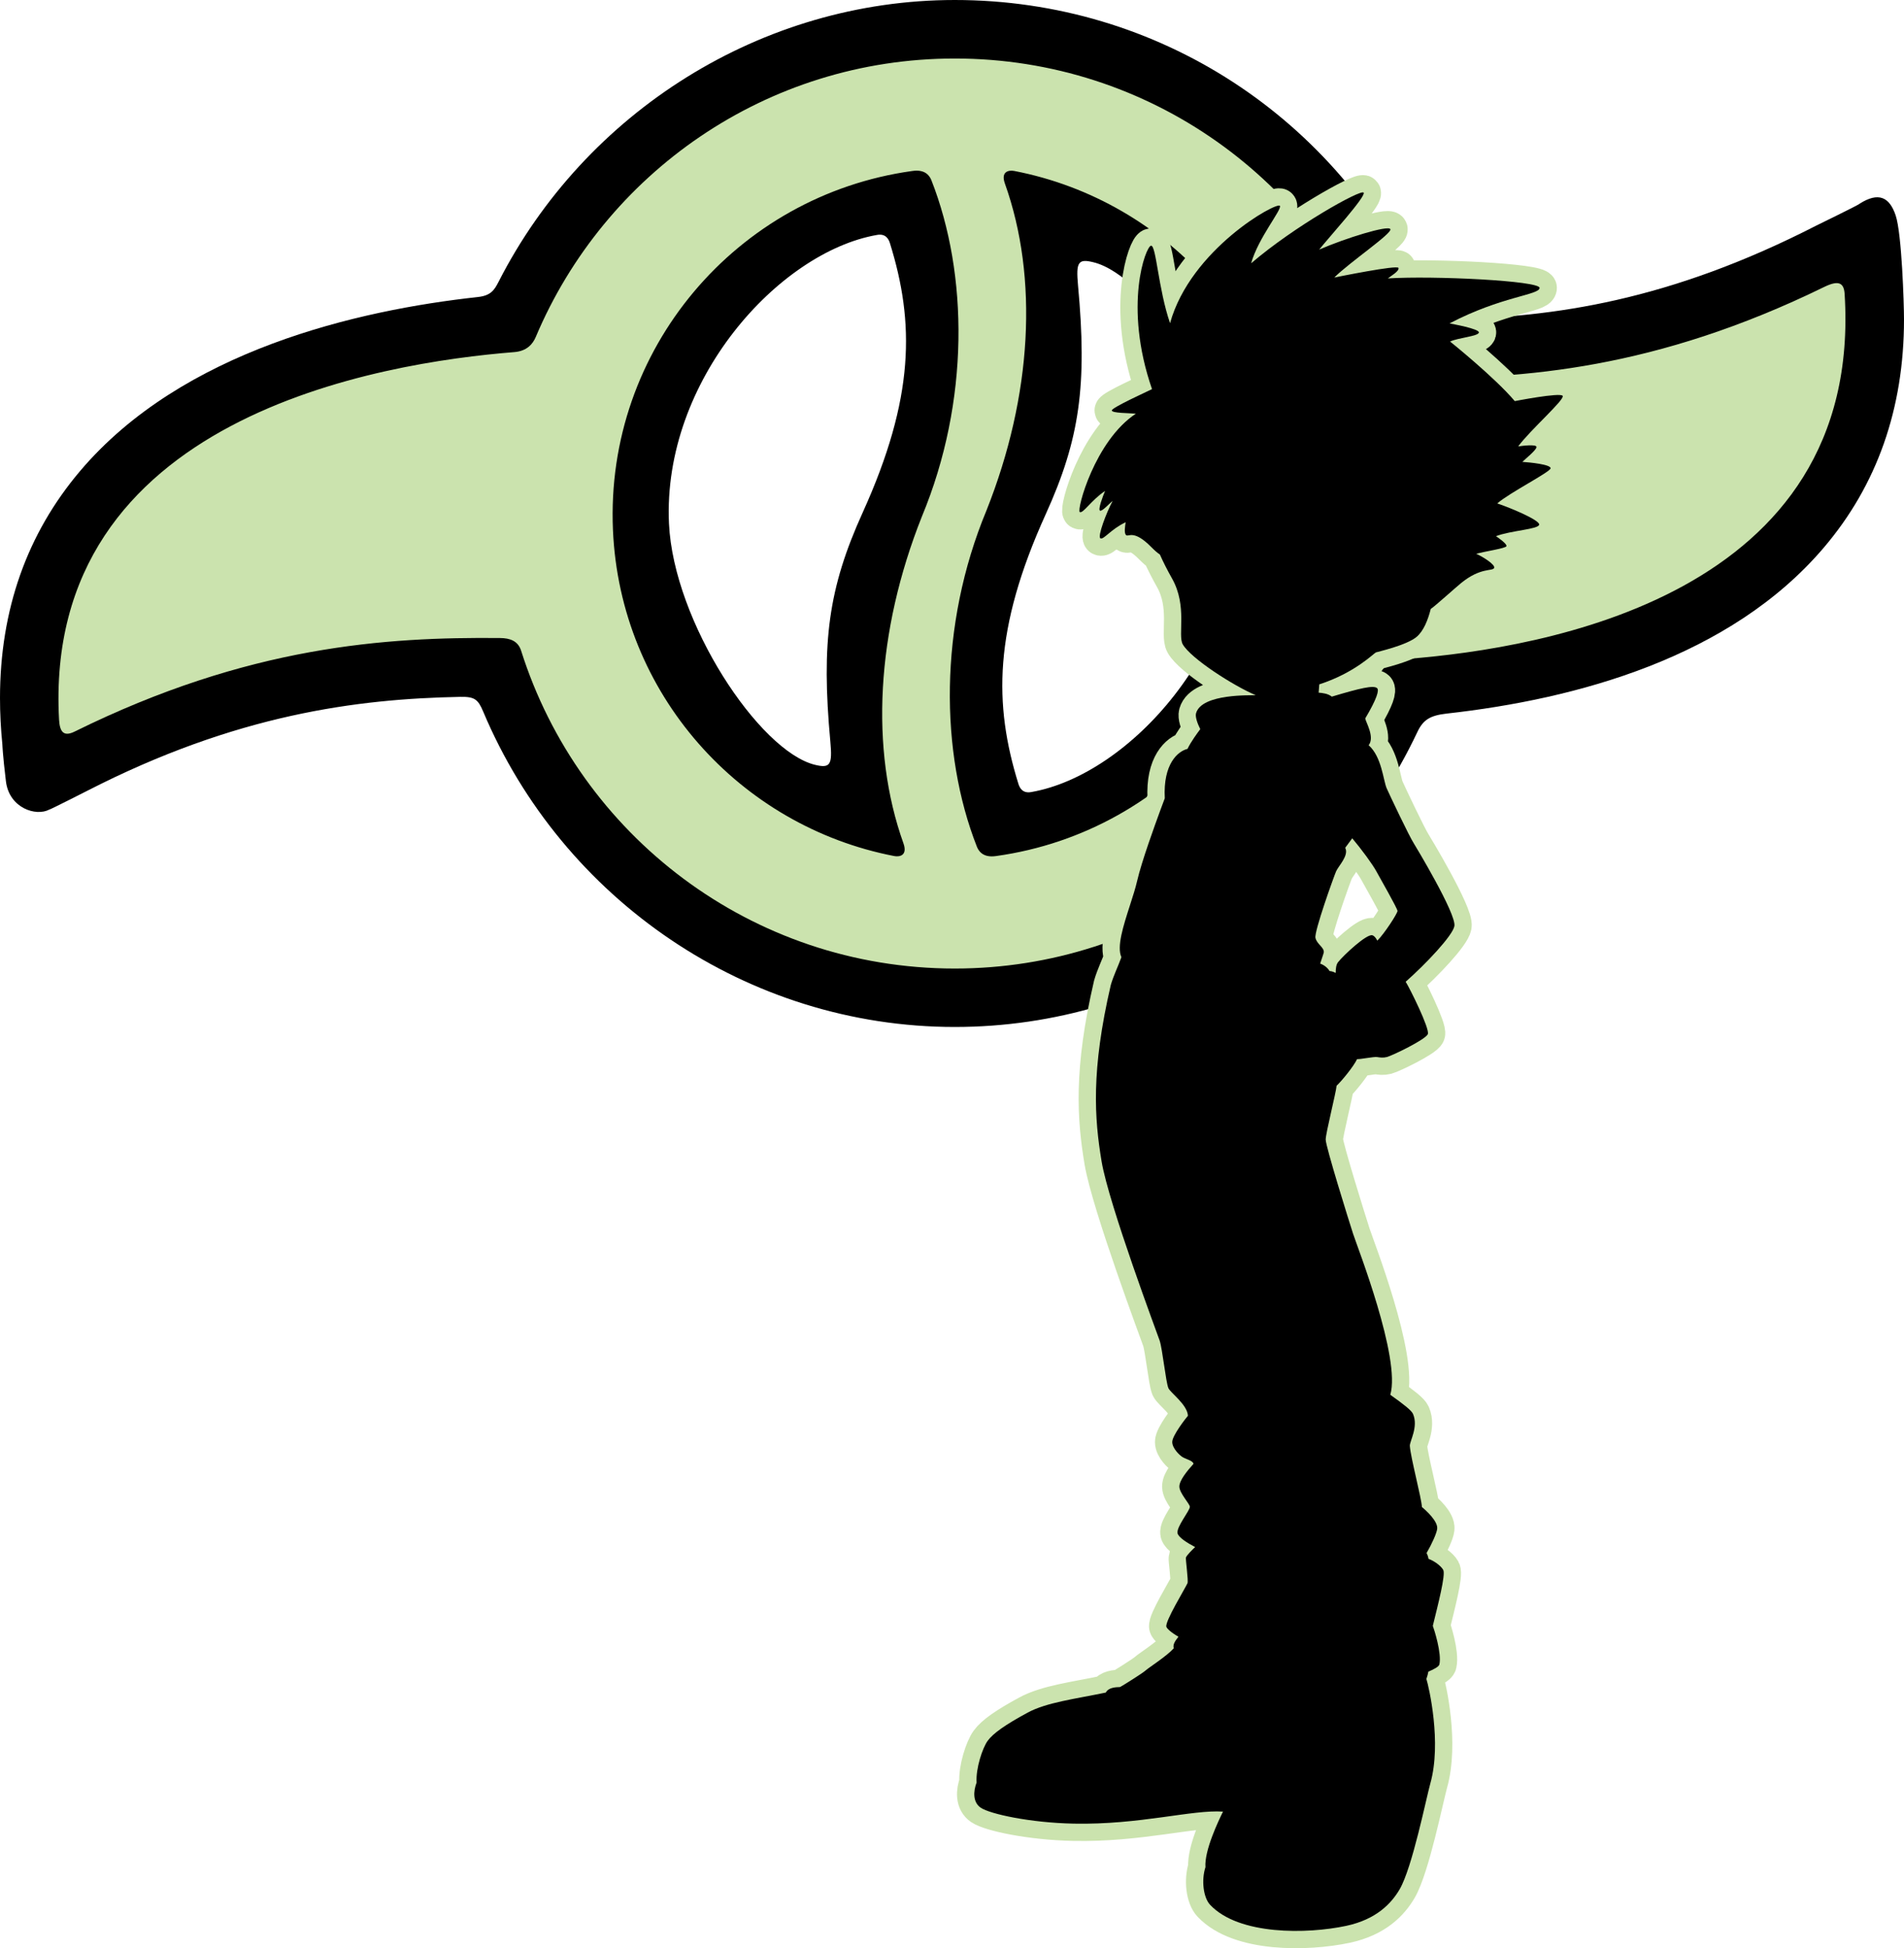
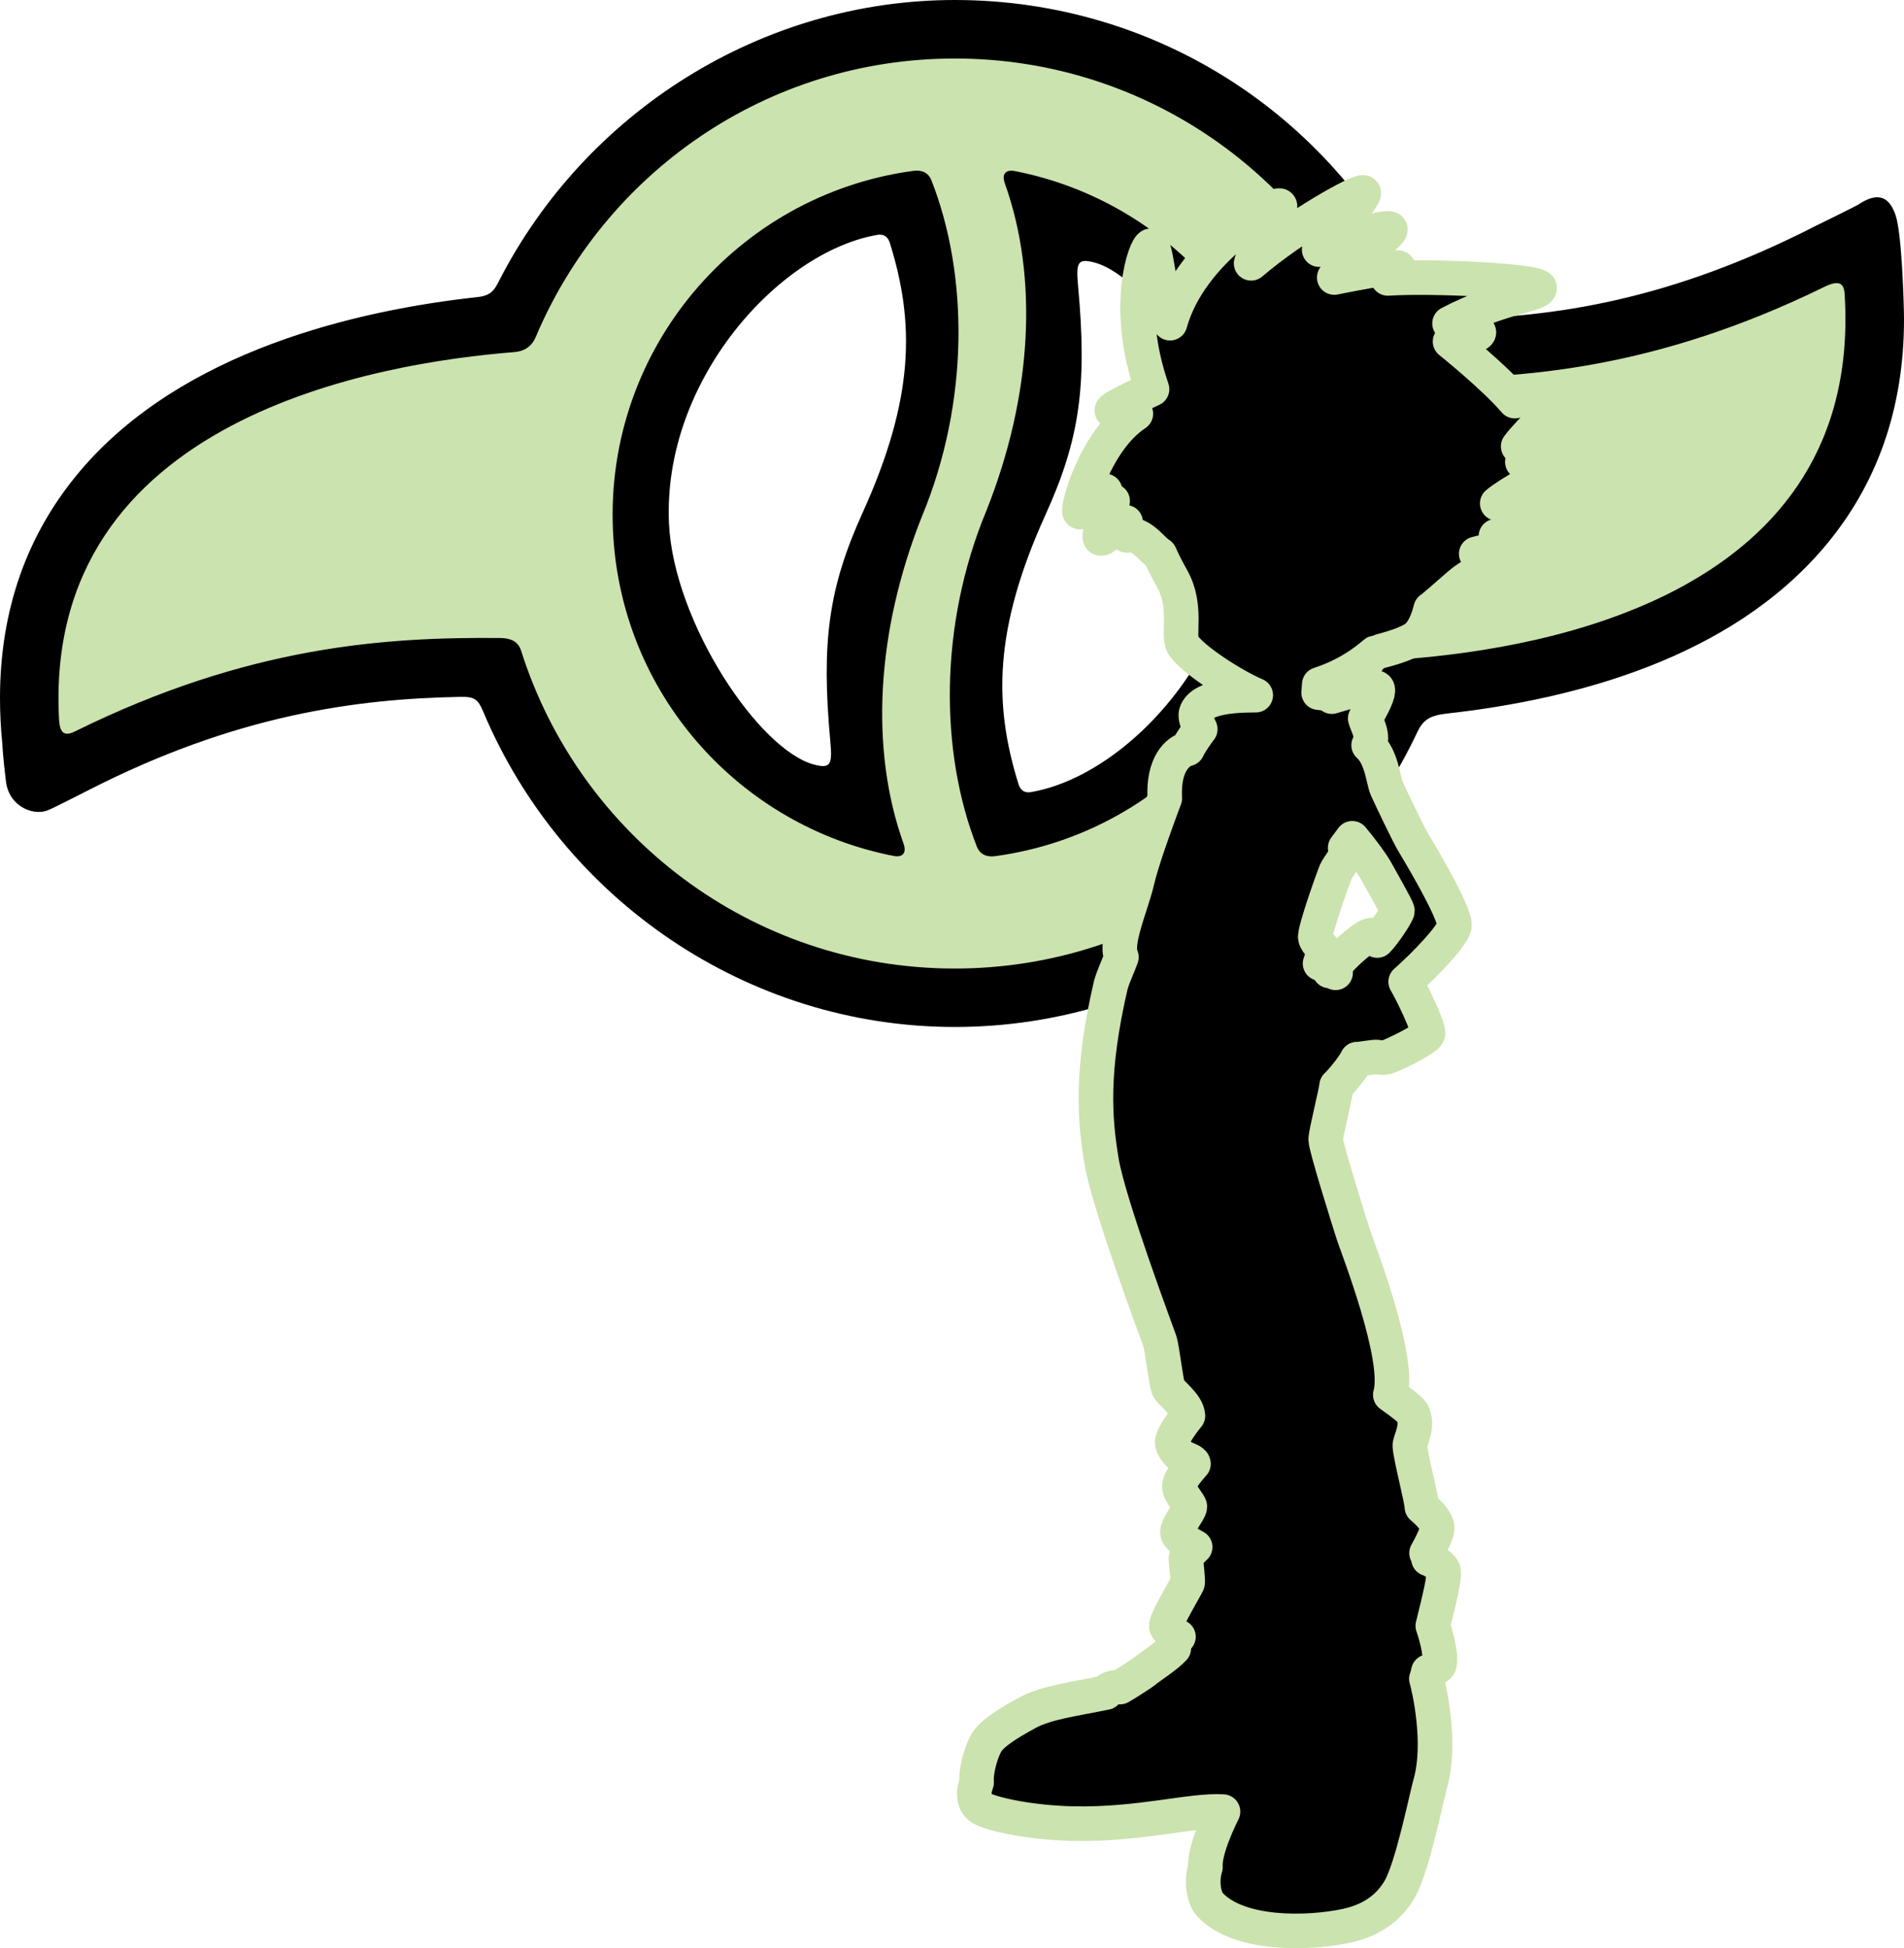
<svg xmlns="http://www.w3.org/2000/svg" version="1.1" id="Layer_1" x="0px" y="0px" viewBox="0 0 550.61 563.447" style="enable-background:new 0 0 550.61 563.447;" xml:space="preserve">
  <g>
    <path d="M144.148,81.56C169.219,32.361,220.266,0,276.109,0   c58.919,0,110.665,34.306,134.571,86.736c1.953,4.254,4.051,5.699,8.523,5.602   c29.992-0.613,63.445-5.242,106.125-27.137c0,0,12.555-6.113,12.41-6.266   c5.566-3.535,8.699-1.91,10.469,3.395c1.77,5.297,2.402,25.551,2.402,30.059   c0,25.769-7.805,47.957-23.25,66.059c-27.043,31.73-71.398,43.734-108.938,47.922   c-4.875,0.547-6.875,1.789-8.574,5.41C385.539,263.236,333.934,297.013,276.109,297.013   c-59.976,0-113.516-36.856-136.383-91.231c-1.492-3.547-2.496-4.316-6.625-4.238   c-29.906,0.566-64.852,5.098-107.867,27.16c0,0-11.02,5.613-11.004,5.445   c-3.801,2.031-11.559-0.406-12.516-8.164c-0.938-7.734-1.027-10.633-1.027-10.633   C0.23,210.751,0,206.259,0,201.876c0-25.449,7.777-47.508,23.191-65.684   c29.567-34.871,80.223-46.48,115.016-50.289C141.875,85.493,142.918,83.97,144.148,81.56z    M240.125,214.513c-2.66-28.879-0.527-44.473,9.32-66.211   c15.113-33.34,15.051-55.043,7.898-78.012c-0.293-0.938-1.102-2.855-3.762-2.336   c-28.309,4.949-62.039,42.094-60.121,83.473c1.336,28.426,26.117,65.84,42.223,69.766   C240.094,222.267,240.742,221.204,240.125,214.513z M311.746,82.505   c2.672,28.895,0.535,44.48-9.34,66.215c-15.113,33.332-15.023,55.031-7.891,78   c0.293,0.937,1.094,2.871,3.758,2.344c28.332-4.953,62.055-42.102,60.109-83.477   c-1.309-28.418-26.109-65.836-42.195-69.742C311.766,74.751,311.133,75.825,311.746,82.505z" />
    <path style="fill:#CBE3AE;" d="M407.289,190.54c38.484-3.078,131.648-18.078,126.152-105.543   c-0.207-3.215-1.73-4.031-5.848-2.035c-48.789,23.859-87.199,26.641-119.543,26.418   c-6.484-0.051-7.176-2.969-8.691-7.031C380.649,52.447,332.528,16.923,276.109,16.923   c-54.566,0-101.258,33.266-121.187,80.562c-0.836,1.957-2.508,4.062-6.211,4.348   C110.523,104.892,12.223,120.345,17.082,208.197c0.207,3.367,1.25,5,4.519,3.375   c50.203-24.793,89.965-27.359,122.992-27.047c2.887,0.016,5.219,0.836,6.109,3.672   c16.836,53.258,66.551,91.914,125.406,91.914c56.2,0,104.071-35.305,122.907-84.906   C400.2,192.157,402.504,190.907,407.289,190.54z M258.582,247.579   c-44.652-8.633-79.258-46.883-81.324-94.297c-2.27-52.254,35.781-96.793,86.531-103.824   c3.984-0.617,5.164,1.652,5.586,2.742c10.609,27.043,11.082,63.809-2.781,97.195   c-13.219,33.23-15.062,67.305-5.328,94.52C262.492,247.376,260.223,247.9,258.582,247.579z    M293.286,49.439c44.645,8.625,79.238,46.883,81.316,94.281   c2.289,52.266-35.785,96.797-86.547,103.859c-3.961,0.594-5.148-1.66-5.578-2.773   c-10.602-27.012-11.067-63.797,2.797-97.168c13.223-33.231,15.062-67.309,5.332-94.547   C289.375,49.642,291.633,49.134,293.286,49.439z" />
  </g>
  <g>
-     <path style="stroke:#CBE3AE;stroke-width:10;stroke-linecap:round;stroke-linejoin:round;" d="M439.034,129.106   c1.293-0.193,5.273-0.684,5.305,0.169c0.031,0.853-3.375,3.573-4.098,4.308   c2.121,0.133,8.33,0.751,8.162,1.87c-0.17,1.119-11.787,6.991-15.418,10.148   c3.252,1.05,12.314,4.776,12.121,6.135c-0.193,1.357-8.164,1.681-12.502,3.334   c0.48,0.304,3.303,2.256,3.037,2.898c-0.268,0.643-6.219,1.482-8.734,2.202   c1.793,0.778,5.701,3.191,5.156,4.138c-0.543,0.946-3.9-0.244-9.479,4.279   c-1.58,1.282-7.936,7.018-8.83,7.524c-0.818,3.259-2.098,6.376-4.055,8.052   c-2.914,2.497-11.574,4.403-11.814,4.524c-0.695,0.347-6.137,5.938-16.363,9.238   l-0.002,0.017c-0.078,0.93-0.139,1.714-0.188,2.381c1.107,0.1,2.688,0.248,3.812,1.154   c8.221-2.461,12.131-3.384,13.115-2.43c0.578,0.562,0.018,2.893-3.451,8.732   c0.158,1.119,2.832,5.39,0.986,7.749c3.807,3.361,4.217,10.215,5.23,12.499   c0.84,1.89,6.483,13.821,7.852,15.927c0.125,0.193,12.381,20.415,11.711,23.896   c-0.535,2.789-8.275,10.955-14.086,16.086c1.152,1.805,6.996,13.555,6.412,15.125   c-0.584,1.57-10.301,6.242-11.834,6.643c-1.053,0.276-1.994,0.148-2.834,0.011   c-0.932-0.154-4.922,0.685-5.799,0.597c-1.006,2.145-4.514,6.391-5.924,7.699   c-0.162,1.983-3.146,13.727-3.15,15.562c0,2.054,6.752,23.627,7.928,27.275   c1.176,3.649,13.859,35.967,10.754,46.545c3.98,2.822,6.127,4.527,6.559,5.514   c1.641,3.741-0.998,7.986-0.908,9.267c0.244,3.495,3.395,15.178,3.486,17.675   c1.271,1.061,4.682,4.124,4.422,6.319c-0.152,1.285-1.521,4.319-3.072,6.993   c0.297,0.554,0.476,1.124,0.568,1.688c1.475,0.498,3.568,1.944,4.252,3.189   c0.75,1.366-1.531,10.114-3.012,16.179c0.359,0.94,2.623,7.945,1.9,11.156   c-0.164,0.721-1.863,1.518-3.186,2.084c-0.115,0.613-0.297,1.358-0.572,2.108   c0.758,2.433,4.447,18.493,1.145,30.208c-1.174,4.171-5.225,24.38-8.875,30.63   c-2.336,3.999-6.666,8.71-15.473,10.584c-11.264,2.396-31.037,2.751-39.342-6.092   c-1.957-2.083-2.569-7.121-1.349-10.88c-0.349-4.876,3.867-13.608,5.08-16.071   c-8.867-0.621-24.056,3.853-43.143,3.475c-12.679-0.253-24.203-2.794-26.882-4.579   c-2.367-1.579-2.201-4.77-1.238-7.3c-0.265-4.073,1.702-9.99,3.198-12.062   c1.562-2.162,5.123-4.675,11.543-8.149c5.505-2.979,13.608-3.943,22.638-5.822   c0.004-0.008,0.004-0.016,0.009-0.024c0.766-1.424,2.774-1.538,4.096-1.566   c0.631-0.329,6.467-3.938,7.532-4.908c0.765-0.7,6.048-4.085,8.007-6.3   c-0.353-1.124,0.462-2.208,1.353-3.346c-2.18-1.255-3.346-2.381-3.493-2.878   c-0.454-1.511,5.298-10.845,6.109-12.603c0.309-0.67-0.604-7.055-0.45-7.44   c0.278-0.696,1.824-2.223,2.664-3.013c-2.189-1.128-4.828-2.776-5.089-3.992   c-0.39-1.816,3.533-6.479,3.559-7.649c0-0.834-3.035-3.954-3.035-5.851   c0-1.768,2.155-4.419,4.08-6.569c-0.07-0.883-2.103-1.342-3.128-1.939   c-0.826-0.477-3.011-2.542-3.011-4.392c0-1.901,4.093-7.078,4.539-7.582   c-0.177-3.254-5.081-6.641-5.657-8.006c-0.747-1.774-1.704-11.277-2.525-13.74   c-0.454-1.36-14.721-39.408-16.788-51.813c-2.068-12.404-3.103-26.189,2.662-51.026   c0.783-2.73,2.162-5.486,3.069-8.044c-1.398-2.997,0.557-9.068,2.464-14.982   c0.826-2.564,1.606-4.983,2.069-7.006c1.298-5.677,5.219-16.398,6.695-20.435   c0,0,1.015-2.783,1.315-3.528c-0.531-9.992,3.815-13.621,6.57-14.286   c0.984-2.082,3.048-4.86,3.69-5.706c-0.899-1.803-1.496-3.638-1.221-4.601   c1.651-5.802,16.201-5.123,17.262-5.225c-6.364-2.665-18.761-10.604-21.103-14.708   c-1.52-2.661,1.421-11.027-3.1-19.039c-1.395-2.473-2.565-4.784-3.515-6.934   c-0.795-0.517-1.657-1.312-2.53-2.195c-4.992-5.047-6.455-2.893-7.189-3.381   c-0.732-0.487-0.324-2.735-0.181-3.753c-4.288,2.005-6.38,5.143-7.295,4.647   c-0.914-0.498,1.736-7.48,3.529-10.805c-0.772,0.54-3.017,3.107-3.651,2.798   c-0.634-0.31,0.804-4.129,1.465-5.703c-4.147,2.817-6.355,6.616-7.317,6.109   c-0.961-0.507,4.308-20.605,16.215-28.441c-1.996-0.212-6.88-0.139-6.948-0.941   c-0.068-0.803,10.441-5.571,11.629-6.164c-8.377-24.236-1.794-41.305-0.292-41.489   c1.502-0.184,2.074,12.458,5.505,22.418c5.924-21.42,30.96-35.26,31.765-33.938   c0.646,1.061-6.259,9.266-8.32,16.615c12.546-10.763,31.813-21.526,32.542-20.435   c0.728,1.09-10.059,12.946-12.865,16.479c7.582-3.312,20.049-7.156,20.588-5.913   c0.537,1.242-11.742,9.538-16.223,13.985c0.67-0.128,18.322-3.731,18.58-2.769   c0.256,0.962-2.367,2.426-3.084,3.027c13.244-0.832,43.912,0.675,43.885,2.744   c-0.023,2.069-11.135,2.439-26.039,10.269c0.48,0.103,8.76,1.561,8.484,2.655   c-0.277,1.095-5.934,1.463-8.332,2.589c0,0,12.965,10.409,18.709,17.226   c0,0,13.111-2.556,13.844-1.526C452.629,115.512,442.549,124.318,439.034,129.106z    M391.053,242.445c-0.629,0.812-1.467,1.945-2.041,2.75c0.008,0.014,0.02,0.024,0.027,0.039   c1.084,2.225-2.004,5.232-2.672,6.798c-0.668,1.565-6.344,17.353-5.959,19.199   c0.385,1.847,2.603,2.766,2.406,4.235c-0.043,0.314-0.887,2.707-1.041,3.228   c0.977,0.318,2.086,1.088,2.727,2.153c0.666,0.008,1.275,0.3,1.758,0.537   c0.023-1.136,0.09-2.364,0.711-3.14c1.623-2.029,8.232-8.191,9.867-7.756   c0.541,0.145,0.975,0.634,1.469,1.559c2.053-2.038,5.84-7.886,5.832-8.591   c-0.006-0.706-4.986-9.377-6.092-11.422C396.942,249.988,393.727,245.624,391.053,242.445z" />
+     <path style="stroke:#CBE3AE;stroke-width:10;stroke-linecap:round;stroke-linejoin:round;" d="M439.034,129.106   c1.293-0.193,5.273-0.684,5.305,0.169c0.031,0.853-3.375,3.573-4.098,4.308   c2.121,0.133,8.33,0.751,8.162,1.87c-0.17,1.119-11.787,6.991-15.418,10.148   c3.252,1.05,12.314,4.776,12.121,6.135c-0.193,1.357-8.164,1.681-12.502,3.334   c0.48,0.304,3.303,2.256,3.037,2.898c-0.268,0.643-6.219,1.482-8.734,2.202   c1.793,0.778,5.701,3.191,5.156,4.138c-0.543,0.946-3.9-0.244-9.479,4.279   c-1.58,1.282-7.936,7.018-8.83,7.524c-0.818,3.259-2.098,6.376-4.055,8.052   c-2.914,2.497-11.574,4.403-11.814,4.524c-0.695,0.347-6.137,5.938-16.363,9.238   l-0.002,0.017c-0.078,0.93-0.139,1.714-0.188,2.381c1.107,0.1,2.688,0.248,3.812,1.154   c8.221-2.461,12.131-3.384,13.115-2.43c0.578,0.562,0.018,2.893-3.451,8.732   c0.158,1.119,2.832,5.39,0.986,7.749c3.807,3.361,4.217,10.215,5.23,12.499   c0.84,1.89,6.483,13.821,7.852,15.927c0.125,0.193,12.381,20.415,11.711,23.896   c-0.535,2.789-8.275,10.955-14.086,16.086c1.152,1.805,6.996,13.555,6.412,15.125   c-0.584,1.57-10.301,6.242-11.834,6.643c-1.053,0.276-1.994,0.148-2.834,0.011   c-0.932-0.154-4.922,0.685-5.799,0.597c-1.006,2.145-4.514,6.391-5.924,7.699   c-0.162,1.983-3.146,13.727-3.15,15.562c0,2.054,6.752,23.627,7.928,27.275   c1.176,3.649,13.859,35.967,10.754,46.545c3.98,2.822,6.127,4.527,6.559,5.514   c1.641,3.741-0.998,7.986-0.908,9.267c0.244,3.495,3.395,15.178,3.486,17.675   c1.271,1.061,4.682,4.124,4.422,6.319c-0.152,1.285-1.521,4.319-3.072,6.993   c0.297,0.554,0.476,1.124,0.568,1.688c1.475,0.498,3.568,1.944,4.252,3.189   c0.75,1.366-1.531,10.114-3.012,16.179c0.359,0.94,2.623,7.945,1.9,11.156   c-0.164,0.721-1.863,1.518-3.186,2.084c-0.115,0.613-0.297,1.358-0.572,2.108   c0.758,2.433,4.447,18.493,1.145,30.208c-1.174,4.171-5.225,24.38-8.875,30.63   c-2.336,3.999-6.666,8.71-15.473,10.584c-11.264,2.396-31.037,2.751-39.342-6.092   c-1.957-2.083-2.569-7.121-1.349-10.88c-0.349-4.876,3.867-13.608,5.08-16.071   c-8.867-0.621-24.056,3.853-43.143,3.475c-12.679-0.253-24.203-2.794-26.882-4.579   c-2.367-1.579-2.201-4.77-1.238-7.3c-0.265-4.073,1.702-9.99,3.198-12.062   c1.562-2.162,5.123-4.675,11.543-8.149c5.505-2.979,13.608-3.943,22.638-5.822   c0.004-0.008,0.004-0.016,0.009-0.024c0.766-1.424,2.774-1.538,4.096-1.566   c0.631-0.329,6.467-3.938,7.532-4.908c0.765-0.7,6.048-4.085,8.007-6.3   c-0.353-1.124,0.462-2.208,1.353-3.346c-2.18-1.255-3.346-2.381-3.493-2.878   c-0.454-1.511,5.298-10.845,6.109-12.603c0.309-0.67-0.604-7.055-0.45-7.44   c0.278-0.696,1.824-2.223,2.664-3.013c-2.189-1.128-4.828-2.776-5.089-3.992   c-0.39-1.816,3.533-6.479,3.559-7.649c0-0.834-3.035-3.954-3.035-5.851   c0-1.768,2.155-4.419,4.08-6.569c-0.07-0.883-2.103-1.342-3.128-1.939   c-0.826-0.477-3.011-2.542-3.011-4.392c0-1.901,4.093-7.078,4.539-7.582   c-0.177-3.254-5.081-6.641-5.657-8.006c-0.747-1.774-1.704-11.277-2.525-13.74   c-0.454-1.36-14.721-39.408-16.788-51.813c-2.068-12.404-3.103-26.189,2.662-51.026   c0.783-2.73,2.162-5.486,3.069-8.044c-1.398-2.997,0.557-9.068,2.464-14.982   c0.826-2.564,1.606-4.983,2.069-7.006c1.298-5.677,5.219-16.398,6.695-20.435   c0,0,1.015-2.783,1.315-3.528c-0.531-9.992,3.815-13.621,6.57-14.286   c0.984-2.082,3.048-4.86,3.69-5.706c-0.899-1.803-1.496-3.638-1.221-4.601   c1.651-5.802,16.201-5.123,17.262-5.225c-6.364-2.665-18.761-10.604-21.103-14.708   c-1.52-2.661,1.421-11.027-3.1-19.039c-1.395-2.473-2.565-4.784-3.515-6.934   c-0.795-0.517-1.657-1.312-2.53-2.195c-4.992-5.047-6.455-2.893-7.189-3.381   c-0.732-0.487-0.324-2.735-0.181-3.753c-4.288,2.005-6.38,5.143-7.295,4.647   c-0.914-0.498,1.736-7.48,3.529-10.805c-0.772,0.54-3.017,3.107-3.651,2.798   c-0.634-0.31,0.804-4.129,1.465-5.703c-4.147,2.817-6.355,6.616-7.317,6.109   c-0.961-0.507,4.308-20.605,16.215-28.441c-1.996-0.212-6.88-0.139-6.948-0.941   c-0.068-0.803,10.441-5.571,11.629-6.164c-8.377-24.236-1.794-41.305-0.292-41.489   c1.502-0.184,2.074,12.458,5.505,22.418c5.924-21.42,30.96-35.26,31.765-33.938   c0.646,1.061-6.259,9.266-8.32,16.615c12.546-10.763,31.813-21.526,32.542-20.435   c0.728,1.09-10.059,12.946-12.865,16.479c7.582-3.312,20.049-7.156,20.588-5.913   c0.537,1.242-11.742,9.538-16.223,13.985c0.67-0.128,18.322-3.731,18.58-2.769   c0.256,0.962-2.367,2.426-3.084,3.027c13.244-0.832,43.912,0.675,43.885,2.744   c-0.023,2.069-11.135,2.439-26.039,10.269c0.48,0.103,8.76,1.561,8.484,2.655   c-0.277,1.095-5.934,1.463-8.332,2.589c0,0,12.965,10.409,18.709,17.226   c0,0,13.111-2.556,13.844-1.526C452.629,115.512,442.549,124.318,439.034,129.106z    M391.053,242.445c-0.629,0.812-1.467,1.945-2.041,2.75c1.084,2.225-2.004,5.232-2.672,6.798c-0.668,1.565-6.344,17.353-5.959,19.199   c0.385,1.847,2.603,2.766,2.406,4.235c-0.043,0.314-0.887,2.707-1.041,3.228   c0.977,0.318,2.086,1.088,2.727,2.153c0.666,0.008,1.275,0.3,1.758,0.537   c0.023-1.136,0.09-2.364,0.711-3.14c1.623-2.029,8.232-8.191,9.867-7.756   c0.541,0.145,0.975,0.634,1.469,1.559c2.053-2.038,5.84-7.886,5.832-8.591   c-0.006-0.706-4.986-9.377-6.092-11.422C396.942,249.988,393.727,245.624,391.053,242.445z" />
  </g>
  <g>
-     <path d="M439.034,129.106c1.293-0.193,5.273-0.684,5.305,0.169   c0.031,0.853-3.375,3.573-4.098,4.308c2.121,0.133,8.33,0.751,8.162,1.87   c-0.17,1.119-11.787,6.991-15.418,10.148c3.252,1.05,12.314,4.776,12.121,6.135   c-0.193,1.357-8.164,1.681-12.502,3.334c0.48,0.304,3.303,2.256,3.037,2.898   c-0.268,0.643-6.219,1.482-8.734,2.202c1.793,0.778,5.701,3.191,5.156,4.138   c-0.543,0.946-3.9-0.244-9.479,4.279c-1.58,1.282-7.936,7.018-8.83,7.524   c-0.818,3.259-2.098,6.376-4.055,8.052c-2.914,2.497-11.574,4.403-11.814,4.524   c-0.695,0.347-6.137,5.938-16.363,9.238l-0.002,0.017c-0.078,0.93-0.139,1.714-0.188,2.381   c1.107,0.1,2.688,0.248,3.812,1.154c8.221-2.461,12.131-3.384,13.115-2.43   c0.578,0.562,0.018,2.893-3.451,8.732c0.158,1.119,2.832,5.39,0.986,7.749   c3.807,3.361,4.217,10.215,5.23,12.499c0.84,1.89,6.483,13.821,7.852,15.927   c0.125,0.193,12.381,20.415,11.711,23.896c-0.535,2.789-8.275,10.955-14.086,16.086   c1.152,1.805,6.996,13.555,6.412,15.125c-0.584,1.57-10.301,6.242-11.834,6.643   c-1.053,0.276-1.994,0.148-2.834,0.011c-0.932-0.154-4.922,0.685-5.799,0.597   c-1.006,2.145-4.514,6.391-5.924,7.699c-0.162,1.983-3.146,13.727-3.15,15.562   c0,2.054,6.752,23.627,7.928,27.275c1.176,3.649,13.859,35.967,10.754,46.545   c3.98,2.822,6.127,4.527,6.559,5.514c1.641,3.741-0.998,7.986-0.908,9.267   c0.244,3.495,3.395,15.178,3.486,17.675c1.271,1.061,4.682,4.124,4.422,6.319   c-0.152,1.285-1.521,4.319-3.072,6.993c0.297,0.554,0.476,1.124,0.568,1.688   c1.475,0.498,3.568,1.944,4.252,3.189c0.75,1.366-1.531,10.114-3.012,16.179   c0.359,0.94,2.623,7.945,1.9,11.156c-0.164,0.721-1.863,1.518-3.186,2.084   c-0.115,0.613-0.297,1.358-0.572,2.108c0.758,2.433,4.447,18.493,1.145,30.208   c-1.174,4.171-5.225,24.38-8.875,30.63c-2.336,3.999-6.666,8.71-15.473,10.584   c-11.264,2.396-31.037,2.751-39.342-6.092c-1.957-2.083-2.569-7.121-1.349-10.88   c-0.349-4.876,3.867-13.608,5.08-16.071c-8.867-0.621-24.056,3.853-43.143,3.475   c-12.679-0.253-24.203-2.794-26.882-4.579c-2.367-1.579-2.201-4.77-1.238-7.3   c-0.265-4.073,1.702-9.99,3.198-12.062c1.562-2.162,5.123-4.675,11.543-8.149   c5.505-2.979,13.608-3.943,22.638-5.822c0.004-0.008,0.004-0.016,0.009-0.024   c0.766-1.424,2.774-1.538,4.096-1.566c0.631-0.329,6.467-3.938,7.532-4.908   c0.765-0.7,6.048-4.085,8.007-6.3c-0.353-1.124,0.462-2.208,1.353-3.346   c-2.18-1.255-3.346-2.381-3.493-2.878c-0.454-1.511,5.298-10.845,6.109-12.603   c0.309-0.67-0.604-7.055-0.45-7.44c0.278-0.696,1.824-2.223,2.664-3.013   c-2.189-1.128-4.828-2.776-5.089-3.992c-0.39-1.816,3.533-6.479,3.559-7.649   c0-0.834-3.035-3.954-3.035-5.851c0-1.768,2.155-4.419,4.08-6.569   c-0.07-0.883-2.103-1.342-3.128-1.939c-0.826-0.477-3.011-2.542-3.011-4.392   c0-1.901,4.093-7.078,4.539-7.582c-0.177-3.254-5.081-6.641-5.657-8.006   c-0.747-1.774-1.704-11.277-2.525-13.74c-0.454-1.36-14.721-39.408-16.788-51.813   c-2.068-12.404-3.103-26.189,2.662-51.026c0.783-2.73,2.162-5.486,3.069-8.044   c-1.398-2.997,0.557-9.068,2.464-14.982c0.826-2.564,1.606-4.983,2.069-7.006   c1.298-5.677,5.219-16.398,6.695-20.435c0,0,1.015-2.783,1.315-3.528   c-0.531-9.992,3.815-13.621,6.57-14.286c0.984-2.082,3.048-4.86,3.69-5.706   c-0.899-1.803-1.496-3.638-1.221-4.601c1.651-5.802,16.201-5.123,17.262-5.225   c-6.364-2.665-18.761-10.604-21.103-14.708c-1.52-2.661,1.421-11.027-3.1-19.039   c-1.395-2.473-2.565-4.784-3.515-6.934c-0.795-0.517-1.657-1.312-2.53-2.195   c-4.992-5.047-6.455-2.893-7.189-3.381c-0.732-0.487-0.324-2.735-0.181-3.753   c-4.288,2.005-6.38,5.143-7.295,4.647c-0.914-0.498,1.736-7.48,3.529-10.805   c-0.772,0.54-3.017,3.107-3.651,2.798c-0.634-0.31,0.804-4.129,1.465-5.703   c-4.147,2.817-6.355,6.616-7.317,6.109c-0.961-0.507,4.308-20.605,16.215-28.441   c-1.996-0.212-6.88-0.139-6.948-0.941c-0.068-0.803,10.441-5.571,11.629-6.164   c-8.377-24.236-1.794-41.305-0.292-41.489c1.502-0.184,2.074,12.458,5.505,22.418   c5.924-21.42,30.96-35.26,31.765-33.938c0.646,1.061-6.259,9.266-8.32,16.615   c12.546-10.763,31.813-21.526,32.542-20.435c0.728,1.09-10.059,12.946-12.865,16.479   c7.582-3.312,20.049-7.156,20.588-5.913c0.537,1.242-11.742,9.538-16.223,13.985   c0.67-0.128,18.322-3.731,18.58-2.769c0.256,0.962-2.367,2.426-3.084,3.027   c13.244-0.832,43.912,0.675,43.885,2.744c-0.023,2.069-11.135,2.439-26.039,10.269   c0.48,0.103,8.76,1.561,8.484,2.655c-0.277,1.095-5.934,1.463-8.332,2.589   c0,0,12.965,10.409,18.709,17.226c0,0,13.111-2.556,13.844-1.526   C452.629,115.512,442.549,124.318,439.034,129.106z M391.053,242.445   c-0.629,0.812-1.467,1.945-2.041,2.75c0.008,0.014,0.02,0.024,0.027,0.039   c1.084,2.225-2.004,5.232-2.672,6.798c-0.668,1.565-6.344,17.353-5.959,19.199   c0.385,1.847,2.603,2.766,2.406,4.235c-0.043,0.314-0.887,2.707-1.041,3.228   c0.977,0.318,2.086,1.088,2.727,2.153c0.666,0.008,1.275,0.3,1.758,0.537   c0.023-1.136,0.09-2.364,0.711-3.14c1.623-2.029,8.232-8.191,9.867-7.756   c0.541,0.145,0.975,0.634,1.469,1.559c2.053-2.038,5.84-7.886,5.832-8.591   c-0.006-0.706-4.986-9.377-6.092-11.422C396.942,249.988,393.727,245.624,391.053,242.445z" />
-   </g>
+     </g>
</svg>